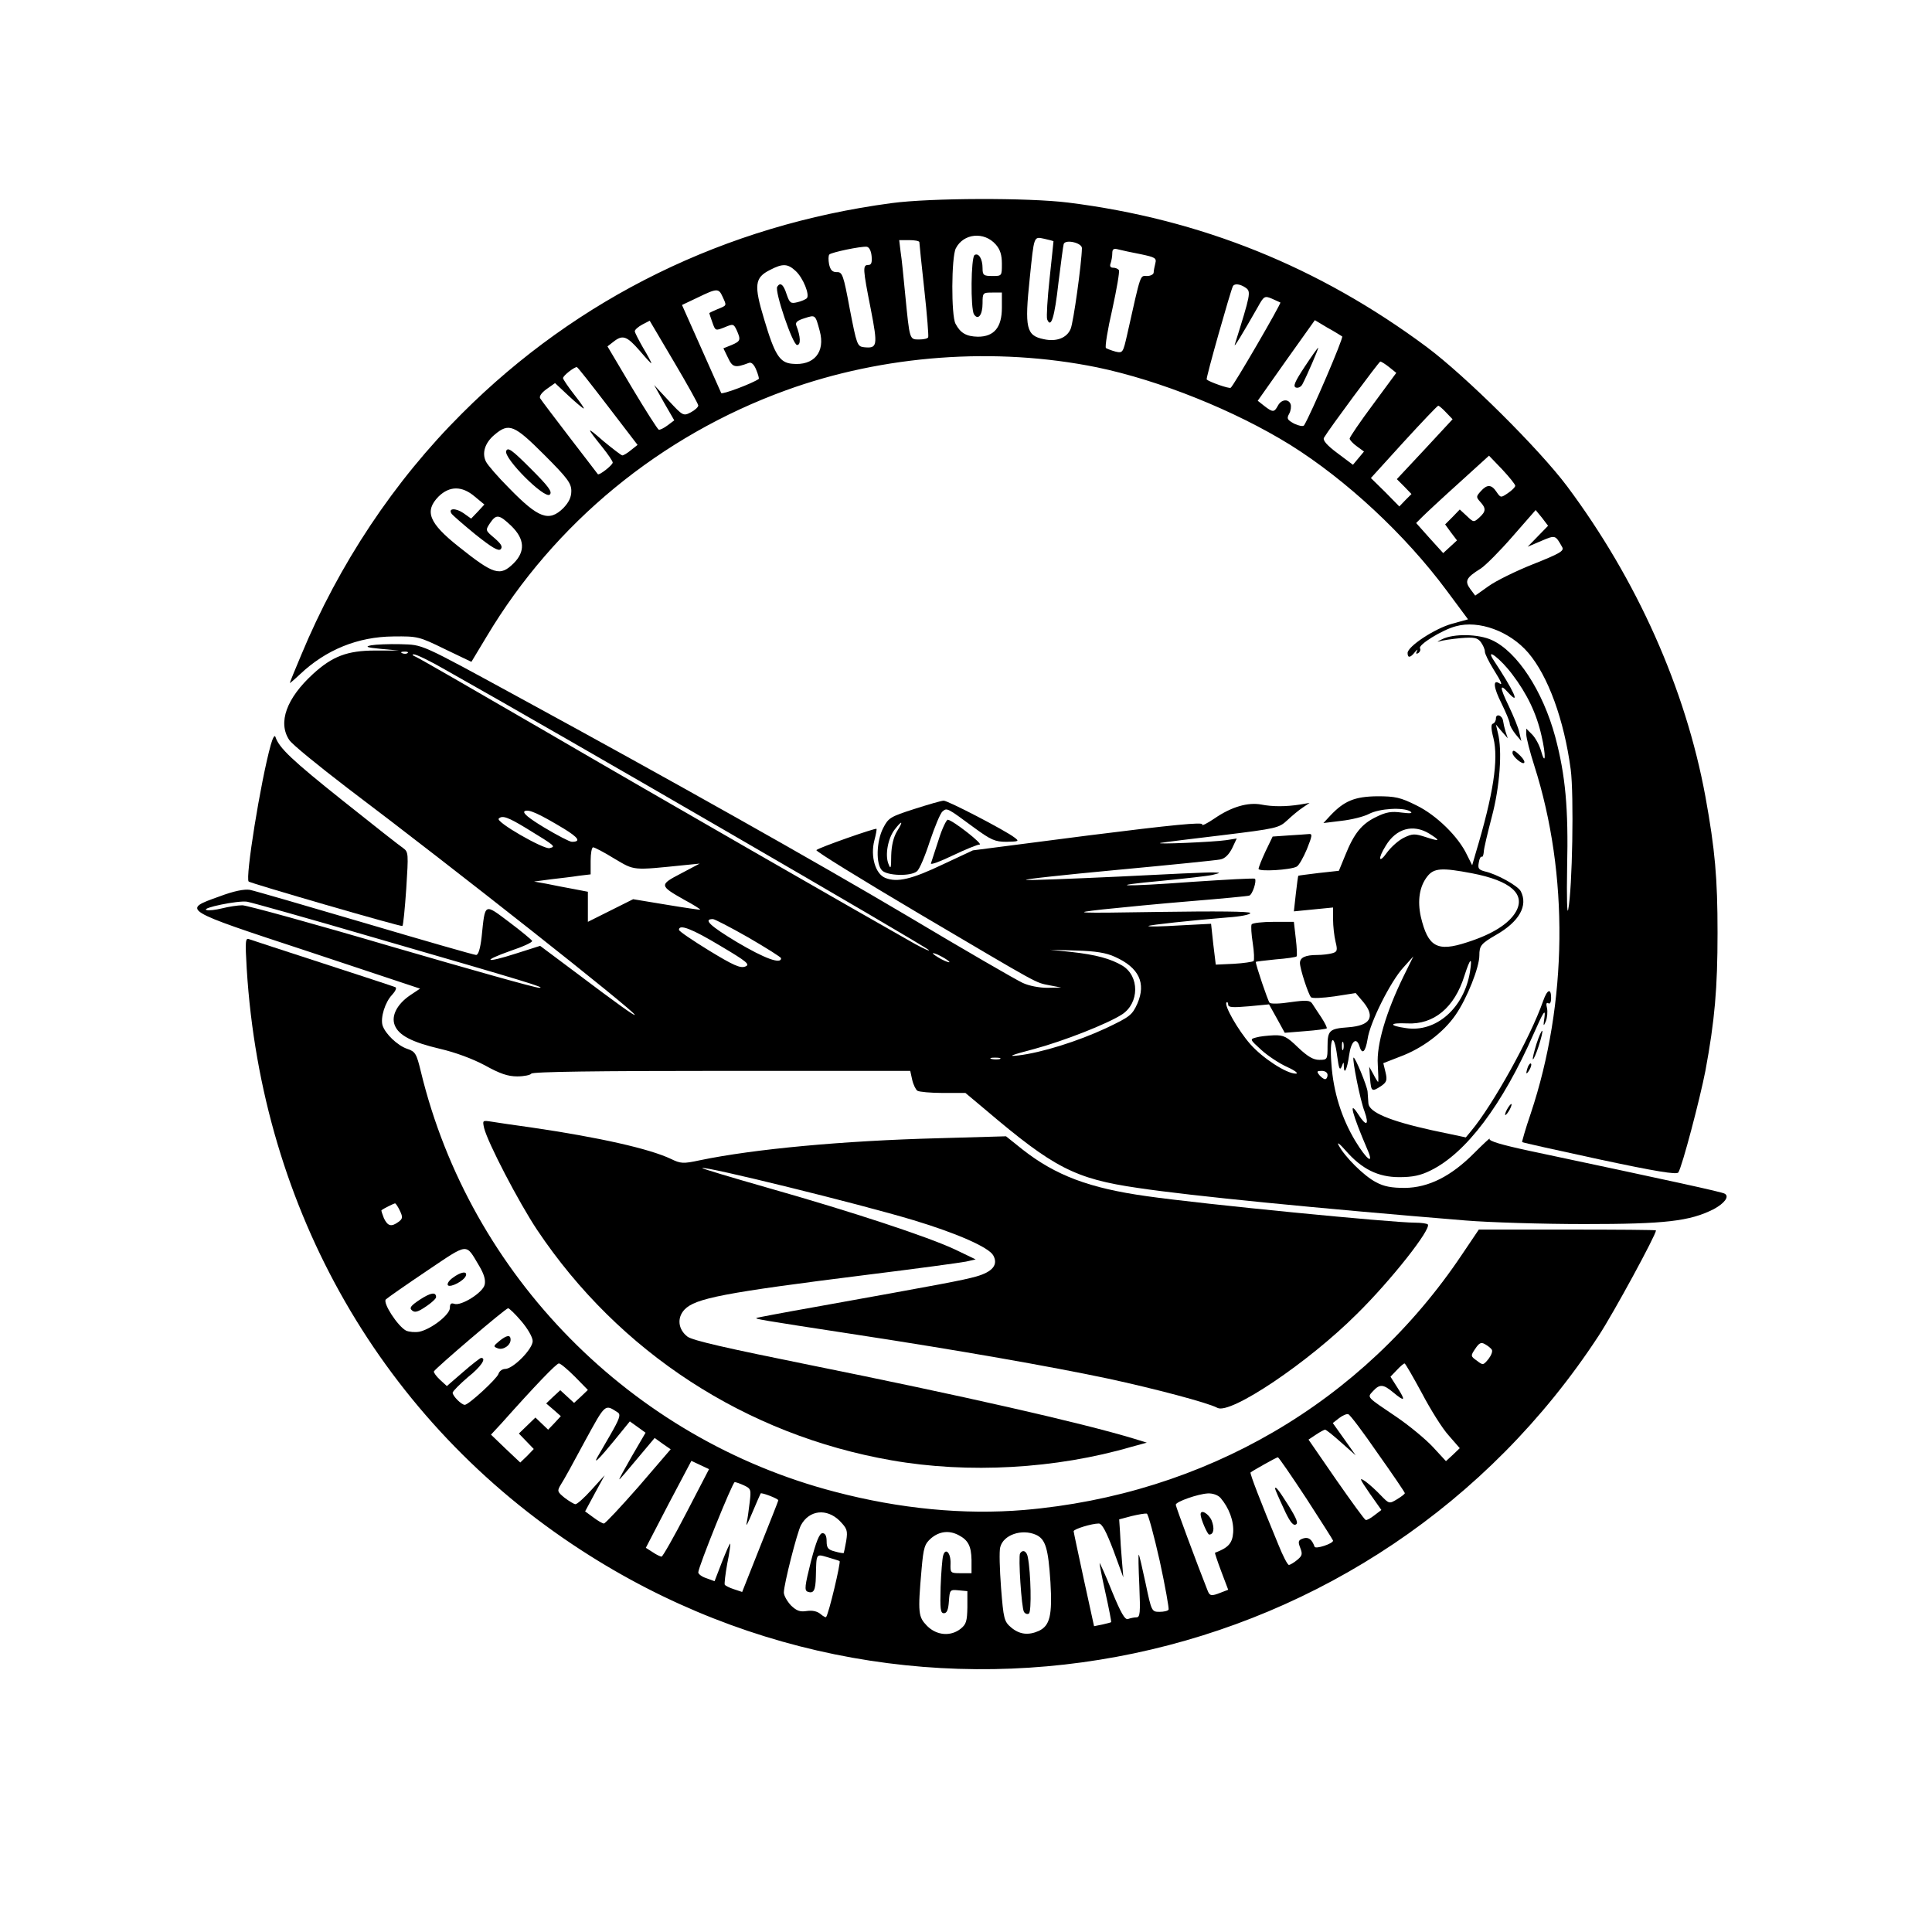
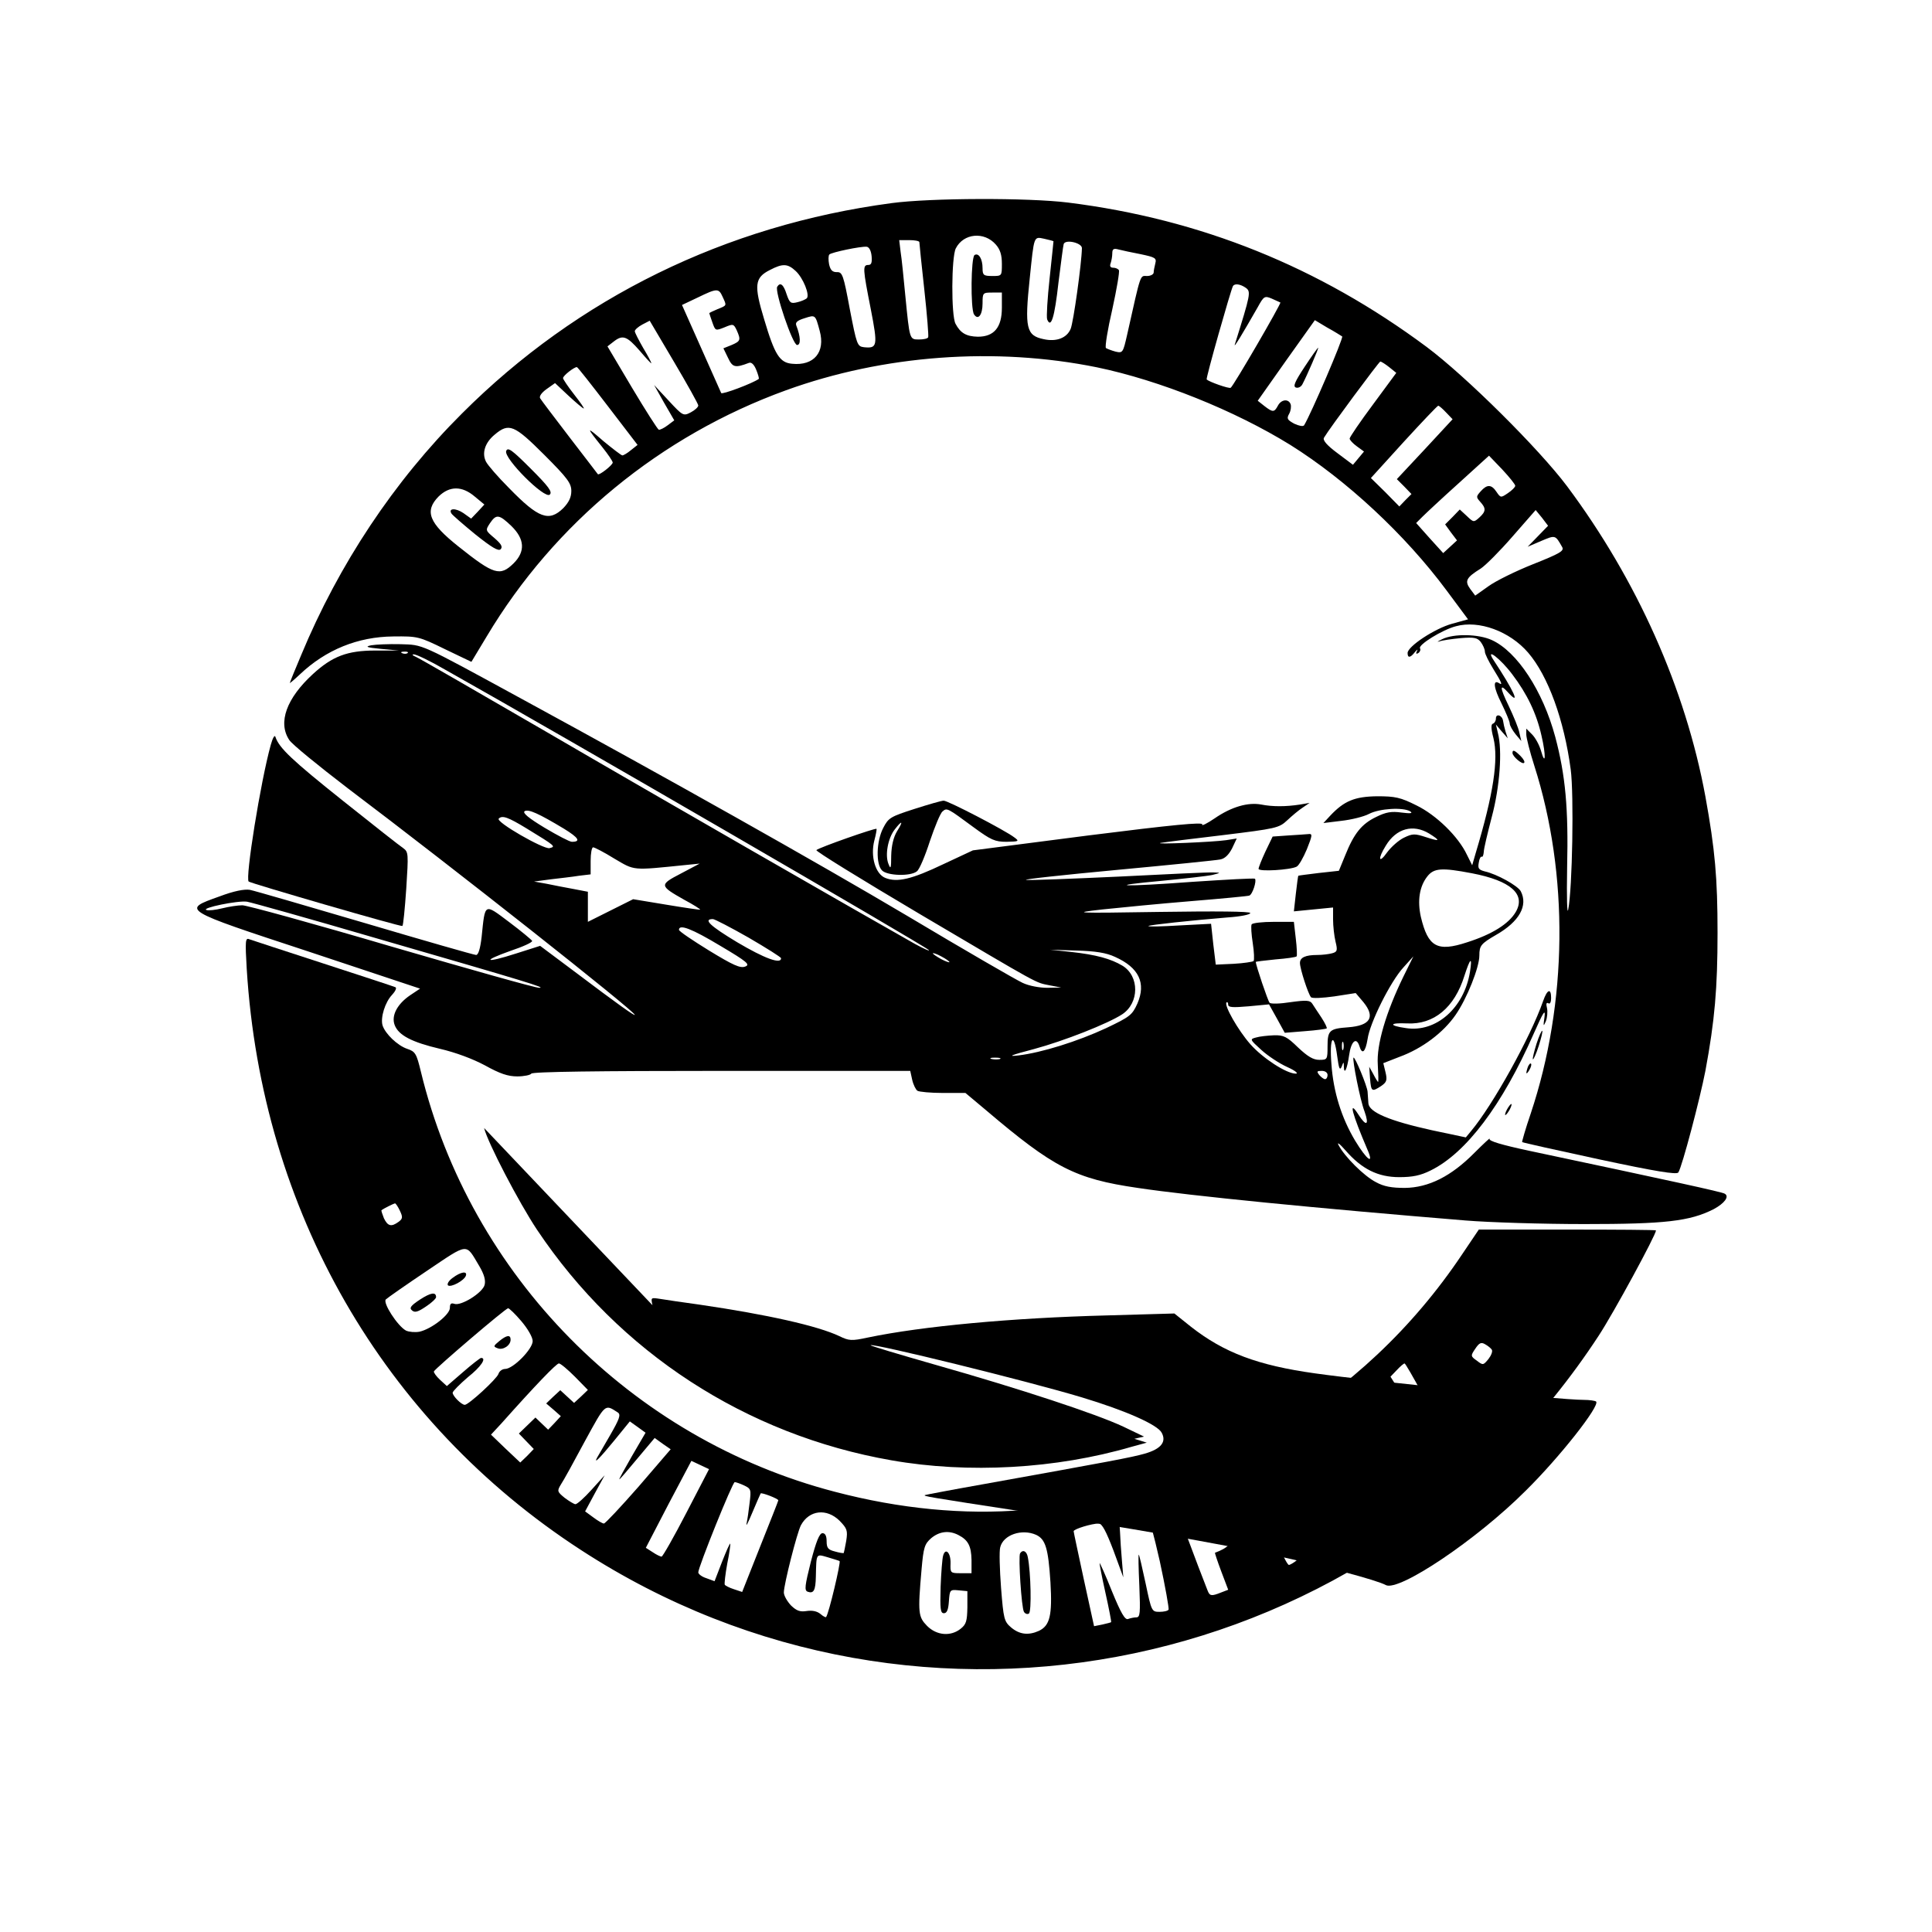
<svg xmlns="http://www.w3.org/2000/svg" version="1.0" width="700pt" height="700pt" viewBox="0 0 700 700" preserveAspectRatio="xMidYMid meet">
  <g transform="translate(0,700) scale(0.1,-0.1)" fill="#000000" stroke="none">
    <path d="M3230 6264 c-601 -80 -1137 -343 -1556 -762 -246 -245 -446 -546 -583 -876 -23 -54 -41 -99 -41 -101 0 -1 17 13 37 32 94 89 210 136 338 137 88 1 93 0 187 -46 l96 -46 56 93 c245 410 629 726 1084 891 353 128 758 158 1127 83 226 -47 498 -156 700 -281 203 -127 416 -325 566 -527 l78 -105 -58 -16 c-62 -17 -161 -82 -161 -106 0 -19 10 -18 27 4 8 9 11 11 7 3 -5 -9 -3 -12 5 -7 6 4 9 12 6 17 -8 12 80 67 130 80 83 23 195 -18 262 -96 72 -84 130 -243 154 -423 12 -91 6 -432 -9 -507 -4 -23 -6 41 -4 153 5 213 -6 333 -43 472 -45 167 -138 309 -230 351 -48 22 -138 24 -180 3 -16 -8 -21 -11 -10 -8 11 4 46 9 78 12 49 4 60 1 72 -14 8 -11 15 -26 15 -35 0 -8 14 -36 30 -62 31 -50 36 -62 21 -52 -23 14 -19 -18 9 -73 16 -33 30 -66 30 -73 0 -8 10 -25 21 -39 l21 -25 -7 30 c-3 17 -21 60 -39 98 -33 68 -33 83 -1 47 46 -50 20 7 -54 119 -31 48 26 4 68 -52 54 -71 88 -142 106 -222 17 -72 15 -115 -2 -54 -6 20 -20 46 -32 58 l-21 21 0 -21 c0 -12 13 -63 29 -113 126 -394 121 -860 -13 -1261 -19 -55 -32 -102 -31 -103 2 -2 128 -30 281 -63 201 -43 280 -56 285 -47 14 22 78 265 98 368 34 183 44 300 44 500 0 199 -9 301 -44 494 -72 391 -248 785 -501 1124 -102 136 -367 399 -509 505 -390 290 -819 463 -1299 523 -145 18 -498 17 -640 -2z m378 -150 c16 -18 22 -38 22 -70 0 -44 0 -44 -35 -44 -31 0 -35 3 -35 28 0 34 -14 57 -29 48 -13 -9 -15 -194 -2 -215 15 -23 31 -2 31 40 0 38 1 39 35 39 l35 0 0 -55 c0 -71 -28 -105 -87 -105 -42 1 -63 13 -81 47 -16 30 -15 241 1 273 28 55 103 62 145 14z m209 12 c0 0 -6 -61 -14 -134 -8 -73 -12 -140 -9 -149 14 -35 27 7 41 133 9 71 17 134 19 140 7 18 66 4 66 -15 -1 -55 -31 -271 -41 -293 -14 -33 -52 -47 -97 -37 -64 13 -70 40 -51 221 16 155 14 151 52 143 18 -4 33 -8 34 -9z m-486 -3 c0 -5 8 -82 18 -173 10 -91 16 -168 14 -172 -2 -5 -17 -8 -33 -8 -35 0 -34 -2 -50 160 -6 63 -13 134 -17 158 l-5 42 36 0 c20 0 36 -3 37 -7z m-173 -51 c2 -24 -1 -32 -12 -32 -21 0 -20 -13 9 -160 26 -134 24 -143 -25 -138 -24 3 -26 9 -51 138 -23 124 -27 135 -47 134 -16 0 -23 7 -28 28 -3 16 -3 32 1 36 8 8 114 30 135 28 9 -1 16 -14 18 -34z m975 7 c52 -11 58 -14 53 -33 -3 -12 -6 -27 -6 -33 0 -7 -11 -13 -24 -13 -26 0 -21 16 -72 -212 -15 -66 -16 -68 -42 -62 -15 4 -30 10 -35 13 -4 4 6 67 23 140 16 73 27 137 24 142 -3 5 -12 9 -21 9 -10 0 -13 6 -9 16 3 9 6 25 6 36 0 16 5 19 23 14 12 -3 48 -11 80 -17z m-1250 -61 c27 -25 52 -87 40 -99 -5 -4 -20 -11 -34 -14 -24 -6 -28 -3 -39 29 -11 35 -23 45 -34 27 -10 -16 56 -211 72 -211 14 0 13 30 -3 71 -4 11 4 18 30 26 40 13 39 13 55 -46 21 -77 -21 -127 -100 -119 -45 4 -63 32 -101 160 -38 125 -35 152 21 180 46 24 64 23 93 -4z m1631 -61 c19 -14 17 -23 -40 -205 -5 -16 27 37 83 135 22 40 25 42 51 31 15 -7 29 -13 31 -14 4 -3 -170 -303 -180 -309 -6 -4 -77 21 -87 30 -4 3 87 323 95 338 6 11 27 8 47 -6z m-1896 -32 c15 -33 17 -31 -18 -45 -16 -7 -30 -13 -30 -15 0 -1 5 -16 11 -33 11 -31 11 -31 44 -18 31 13 33 13 44 -10 16 -36 14 -40 -18 -54 l-30 -12 17 -35 c16 -34 25 -37 75 -18 9 4 19 -5 27 -25 7 -17 11 -32 9 -33 -22 -16 -134 -58 -136 -51 -2 5 -35 79 -73 164 l-69 155 57 27 c70 34 76 34 90 3z m-88 -394 c0 -6 -12 -17 -27 -25 -27 -14 -29 -13 -80 42 l-53 57 36 -64 37 -64 -24 -18 c-13 -10 -28 -17 -32 -16 -4 1 -48 70 -97 152 l-89 150 22 17 c33 26 48 21 95 -33 23 -27 42 -48 42 -45 0 3 -13 28 -30 56 -16 28 -30 55 -30 60 0 5 12 16 27 24 l27 14 88 -149 c48 -81 88 -153 88 -158z m2333 250 c5 -6 -112 -279 -138 -322 -4 -5 -19 -2 -36 6 -25 14 -28 18 -18 36 6 11 8 27 5 35 -8 20 -34 17 -46 -6 -13 -24 -18 -25 -49 -1 l-24 19 103 146 104 146 45 -27 c26 -14 49 -29 54 -32z m170 -111 l26 -21 -84 -114 c-47 -63 -85 -119 -85 -124 0 -5 12 -18 26 -28 l26 -19 -20 -24 -20 -24 -56 42 c-39 29 -54 47 -49 56 20 34 199 275 204 276 4 0 18 -9 32 -20z m-2831 -141 l108 -141 -24 -19 c-13 -11 -27 -19 -31 -19 -4 0 -35 24 -69 52 -63 55 -64 53 -3 -23 20 -25 37 -50 37 -55 -1 -10 -50 -48 -54 -42 -1 1 -47 62 -102 133 -55 72 -103 135 -107 142 -4 7 5 20 23 33 l31 22 49 -46 c27 -25 52 -46 55 -46 3 0 -13 23 -35 51 -22 28 -40 55 -40 59 0 9 40 40 50 40 3 0 53 -64 112 -141z m3038 -24 l23 -24 -101 -109 -101 -108 27 -27 26 -27 -22 -22 -22 -23 -51 52 -52 51 119 131 c66 72 122 131 125 131 3 0 16 -11 29 -25z m-3268 -153 c84 -84 98 -103 98 -131 0 -23 -9 -41 -29 -62 -52 -51 -90 -37 -197 73 -40 40 -77 83 -83 95 -16 31 -4 69 31 98 52 44 71 36 180 -73z m3518 -112 c0 -5 -12 -17 -27 -27 -25 -17 -26 -17 -41 5 -18 27 -34 28 -57 2 -17 -19 -17 -21 -2 -38 22 -24 21 -35 -3 -57 -20 -18 -21 -18 -45 5 l-26 24 -26 -27 -27 -27 21 -29 22 -29 -25 -23 -25 -23 -49 54 -49 55 23 23 c13 13 72 68 132 122 l109 99 48 -50 c26 -28 47 -54 47 -59z m-3770 -39 l35 -29 -24 -26 -24 -25 -28 20 c-28 19 -56 18 -43 -2 3 -5 42 -39 86 -75 60 -48 84 -62 92 -54 8 9 2 19 -22 40 -33 28 -34 28 -17 54 23 34 33 33 78 -10 48 -47 51 -92 8 -135 -49 -48 -71 -42 -200 61 -107 85 -124 128 -72 181 40 39 85 39 131 0z m3852 -144 l-37 -38 49 21 c52 22 51 22 76 -22 8 -14 -7 -23 -105 -62 -63 -25 -136 -61 -162 -80 l-48 -34 -18 24 c-21 29 -15 41 38 74 17 11 69 63 115 116 l84 96 23 -28 22 -29 -37 -38z" />
    <path d="M4727 5671 c-35 -53 -43 -71 -32 -75 8 -3 19 2 24 12 16 30 60 132 57 132 -2 0 -24 -31 -49 -69z" />
    <path d="M1834 5366 c-10 -26 140 -176 158 -158 10 10 -4 29 -69 94 -68 68 -83 79 -89 64z" />
    <path d="M1345 4662 c-24 -5 -17 -8 35 -13 l65 -6 -85 0 c-102 0 -156 -21 -226 -85 -96 -88 -128 -176 -86 -239 9 -15 105 -93 212 -175 383 -289 1040 -808 1040 -821 0 -5 -57 35 -224 161 l-119 89 -88 -28 c-112 -36 -126 -28 -19 10 45 15 80 31 78 36 -2 4 -39 35 -83 68 -92 69 -87 71 -100 -54 -5 -43 -12 -65 -20 -65 -7 0 -188 52 -401 115 -214 63 -403 118 -419 121 -20 3 -57 -4 -110 -24 -137 -49 -141 -47 324 -200 l403 -134 -36 -24 c-47 -32 -69 -74 -56 -108 14 -37 62 -62 164 -86 56 -13 118 -36 163 -60 54 -30 83 -40 117 -40 25 0 48 5 51 10 4 7 245 10 690 10 l683 0 7 -32 c4 -18 13 -36 19 -40 6 -4 48 -8 93 -8 l81 0 74 -62 c246 -209 323 -249 550 -282 193 -29 651 -74 1188 -118 85 -7 279 -13 430 -13 293 0 382 10 469 54 39 21 58 46 40 56 -8 6 -197 47 -706 155 -103 22 -150 36 -146 44 4 6 -21 -17 -55 -51 -84 -85 -166 -126 -252 -127 -48 0 -76 5 -105 21 -43 22 -114 93 -135 134 -7 13 4 5 25 -19 59 -68 118 -97 195 -97 48 0 77 6 113 24 129 63 260 237 374 496 35 79 43 92 39 60 -5 -34 -4 -36 5 -15 5 13 7 35 4 48 -4 15 -2 21 5 17 6 -4 10 4 10 19 0 37 -14 32 -29 -11 -46 -132 -183 -378 -261 -471 l-19 -23 -123 26 c-154 34 -227 65 -230 97 -1 13 -2 32 -3 43 -2 21 -46 128 -51 123 -5 -6 24 -154 40 -195 18 -51 6 -56 -23 -10 -37 57 -21 -1 33 -127 26 -59 -1 -40 -44 31 -49 82 -79 176 -86 278 -8 98 9 120 21 28 6 -44 9 -53 16 -38 7 19 8 19 8 1 1 -33 12 -10 19 40 7 51 26 68 37 35 10 -34 22 -24 30 24 8 59 83 209 130 260 l36 40 -36 -73 c-63 -129 -98 -247 -93 -319 2 -35 3 -63 1 -63 -1 0 -9 12 -17 28 l-15 27 3 -43 c4 -47 6 -49 40 -27 20 14 23 21 16 50 l-8 33 59 23 c82 30 159 88 203 152 41 59 86 172 86 215 0 36 6 43 61 75 84 48 116 106 89 158 -11 20 -86 62 -131 72 -22 6 -25 11 -21 32 2 14 7 23 11 21 3 -2 6 6 7 17 0 12 14 69 29 127 29 108 39 241 22 305 l-7 30 21 -25 22 -25 -8 24 c-4 13 -8 31 -9 39 -3 21 -26 28 -26 9 0 -9 -5 -17 -11 -19 -7 -2 -7 -18 2 -52 19 -78 0 -203 -64 -416 l-13 -45 -19 38 c-31 66 -111 144 -183 179 -58 29 -77 33 -142 33 -82 -1 -120 -17 -170 -70 l-25 -27 65 8 c36 4 81 15 100 25 38 20 125 25 150 9 10 -7 0 -8 -32 -4 -36 5 -56 2 -92 -16 -52 -25 -80 -59 -112 -139 l-23 -56 -73 -8 c-40 -5 -73 -9 -74 -10 -1 -1 -5 -31 -9 -66 l-7 -63 71 7 71 7 0 -43 c0 -24 4 -60 9 -81 8 -32 6 -37 -13 -42 -11 -3 -35 -6 -53 -6 -43 0 -63 -9 -63 -29 0 -21 30 -113 40 -124 4 -5 42 -3 85 3 l77 12 28 -33 c44 -54 25 -85 -55 -91 -68 -5 -75 -11 -75 -69 0 -48 -1 -49 -30 -49 -22 0 -42 12 -77 45 -40 39 -52 45 -87 44 -23 -1 -52 -4 -65 -8 -23 -6 -23 -7 19 -45 23 -21 65 -49 94 -62 29 -13 42 -24 31 -24 -34 0 -120 56 -165 107 -44 50 -96 141 -86 151 3 3 6 -1 6 -8 0 -10 16 -11 74 -6 l74 7 29 -52 28 -51 74 6 c41 3 76 8 78 10 2 2 -6 19 -19 39 -13 19 -27 41 -33 50 -8 13 -21 14 -79 6 -38 -6 -72 -7 -76 -2 -6 6 -50 136 -50 148 0 1 32 5 72 9 39 3 74 8 76 11 2 2 1 31 -3 64 l-7 61 -73 0 c-41 0 -76 -4 -80 -9 -3 -6 -1 -36 4 -68 5 -32 6 -61 3 -65 -4 -3 -36 -8 -72 -10 l-65 -3 -9 74 -8 74 -115 -6 c-64 -4 -114 -5 -112 -2 4 4 154 20 287 31 45 3 82 10 82 16 0 6 -124 7 -327 4 -313 -5 -323 -4 -208 9 66 7 210 21 320 30 110 9 205 18 211 20 12 3 28 54 21 61 -2 3 -104 -3 -226 -11 -255 -19 -327 -16 -108 4 81 8 162 17 180 21 31 8 31 8 4 9 -15 1 -169 -6 -342 -15 -173 -8 -325 -14 -337 -12 -13 2 135 18 327 36 193 18 362 35 376 38 17 3 31 17 43 40 l17 36 -38 -6 c-47 -7 -265 -16 -238 -10 11 2 112 15 224 28 196 24 205 26 235 54 17 16 42 37 56 46 l25 17 -35 -6 c-51 -8 -100 -8 -140 0 -48 9 -108 -8 -169 -50 -28 -19 -48 -29 -45 -22 3 9 -104 -1 -413 -40 l-418 -54 -107 -50 c-115 -55 -167 -67 -210 -50 -36 14 -55 78 -40 136 6 22 9 41 8 42 -4 4 -209 -68 -218 -77 -5 -3 164 -107 375 -232 444 -262 416 -247 470 -258 l42 -8 -50 -1 c-29 0 -67 7 -90 18 -22 10 -209 118 -415 241 -332 197 -869 499 -1400 788 -376 205 -355 195 -439 198 -42 1 -89 -1 -106 -4z m132 -28 c-3 -3 -12 -4 -19 -1 -8 3 -5 6 6 6 11 1 17 -2 13 -5z m137 -61 c420 -236 1735 -999 1751 -1015 6 -6 -17 4 -50 22 -174 98 -937 536 -1333 767 -250 145 -463 268 -475 273 -12 5 -16 9 -8 9 8 1 60 -24 115 -56z m430 -576 c52 -32 62 -47 28 -47 -8 0 -52 23 -99 51 -58 35 -81 54 -72 60 14 8 50 -8 143 -64z m-137 2 c108 -66 107 -66 84 -72 -21 -5 -196 95 -184 107 13 13 34 5 100 -35z m3271 -19 c43 -27 40 -30 -12 -13 -40 13 -48 13 -79 -2 -19 -9 -46 -33 -61 -53 -31 -44 -35 -24 -5 24 38 63 99 79 157 44z m-2952 -91 c75 -44 62 -43 259 -23 l50 5 -68 -36 c-79 -41 -78 -44 12 -95 34 -18 60 -35 58 -36 -1 -1 -56 7 -122 18 l-121 20 -82 -41 -82 -41 0 54 0 55 -52 10 c-29 5 -73 14 -98 19 l-45 8 60 8 c33 4 79 9 103 13 l42 5 0 49 c0 27 4 49 9 49 5 0 40 -18 77 -41z m3107 -53 c141 -27 196 -76 159 -140 -25 -43 -85 -81 -176 -110 -109 -36 -142 -17 -168 92 -13 59 -5 110 23 146 24 31 52 33 162 12z m-3978 -233 c567 -164 624 -182 599 -182 -12 -1 -252 67 -534 149 -282 83 -526 150 -542 150 -16 0 -49 -5 -73 -11 -24 -6 -50 -9 -57 -6 -21 7 114 35 147 30 17 -3 224 -61 460 -130z m1357 0 c65 -38 118 -71 118 -75 0 -23 -61 0 -159 58 -98 59 -125 84 -88 84 6 0 64 -30 129 -67z m-102 -30 c98 -58 109 -68 90 -75 -18 -7 -44 5 -131 58 -60 37 -109 70 -109 75 0 22 47 4 150 -58z m1430 -40 c87 -39 113 -95 81 -169 -19 -42 -27 -48 -113 -89 -103 -48 -234 -89 -318 -99 -42 -5 -28 1 56 23 108 29 268 92 320 126 62 41 63 138 1 176 -42 25 -95 40 -187 50 l-75 8 95 -3 c69 -2 108 -8 140 -23z m-600 -19 c0 -2 -13 2 -30 11 -16 9 -30 18 -30 21 0 2 14 -2 30 -11 17 -9 30 -18 30 -21z m1886 -35 c-21 -131 -123 -221 -232 -204 -64 9 -61 20 4 17 97 -5 172 57 208 173 21 65 29 71 20 14z m-459 -281 c-3 -7 -5 -2 -5 12 0 14 2 19 5 13 2 -7 2 -19 0 -25z m-1244 -35 c-7 -2 -21 -2 -30 0 -10 3 -4 5 12 5 17 0 24 -2 18 -5z m1187 -58 c0 -8 -4 -15 -9 -15 -5 0 -14 7 -21 15 -10 13 -9 15 9 15 12 0 21 -6 21 -15z" />
    <path d="M981 4301 c-37 -133 -93 -483 -80 -495 9 -7 553 -165 557 -161 3 2 9 63 14 136 8 126 8 132 -11 146 -11 7 -110 85 -219 172 -183 146 -231 191 -244 231 -3 9 -10 -4 -17 -29z" />
    <path d="M5480 4272 c0 -13 36 -43 42 -36 4 3 -2 14 -13 25 -21 21 -29 24 -29 11z" />
    <path d="M3313 4069 c-87 -28 -94 -32 -113 -69 -25 -48 -27 -132 -4 -154 19 -19 103 -22 126 -3 9 6 30 56 47 109 18 53 38 102 46 108 16 14 17 13 112 -57 64 -47 78 -53 120 -53 45 1 47 2 28 16 -34 26 -242 134 -256 133 -8 0 -56 -14 -106 -30z m-63 -81 c-13 -22 -20 -52 -21 -88 0 -47 -2 -51 -10 -30 -13 32 -2 93 23 125 27 35 32 31 8 -7z" />
-     <path d="M3401 3958 c-13 -40 -26 -79 -28 -86 -3 -7 32 6 78 28 46 22 90 40 98 40 16 0 -98 89 -115 90 -5 0 -21 -33 -33 -72z" />
    <path d="M4668 3973 l-57 -4 -26 -54 c-14 -30 -25 -58 -25 -63 0 -11 116 -4 138 8 8 4 24 32 37 63 20 50 21 57 6 55 -9 -1 -42 -3 -73 -5z" />
    <path d="M894 3489 c54 -874 493 -1639 1211 -2105 1233 -802 2882 -455 3687 776 54 82 208 366 208 382 0 2 -144 3 -321 3 l-321 0 -60 -89 c-359 -537 -933 -871 -1588 -927 -217 -18 -449 4 -685 66 -738 192 -1321 783 -1500 1522 -16 66 -20 73 -50 83 -35 12 -79 54 -89 85 -8 28 9 84 35 111 11 12 17 24 12 27 -4 2 -122 41 -261 86 -139 45 -260 85 -269 88 -14 6 -15 -6 -9 -108z m555 -876 c11 -23 10 -29 -5 -40 -26 -19 -39 -16 -53 13 -6 15 -10 28 -9 29 9 7 44 24 49 25 3 0 11 -12 18 -27z m288 -201 c17 -29 23 -50 19 -67 -7 -29 -86 -78 -110 -69 -12 4 -16 0 -16 -15 0 -24 -66 -76 -110 -86 -16 -3 -38 -1 -49 4 -31 17 -85 101 -73 113 5 5 72 52 148 103 155 104 140 102 191 17z m152 -199 c23 -27 41 -58 41 -72 0 -29 -71 -101 -100 -101 -10 0 -21 -8 -24 -18 -6 -18 -108 -112 -122 -112 -12 0 -44 32 -44 44 1 6 26 31 55 56 48 38 69 70 48 70 -3 0 -33 -23 -65 -51 l-59 -51 -25 23 c-13 12 -23 26 -22 30 5 11 260 229 269 229 4 0 26 -21 48 -47z m3516 -103 c4 -6 -2 -21 -12 -34 -19 -23 -20 -23 -42 -6 -23 16 -23 18 -6 43 14 21 21 25 35 17 11 -6 22 -15 25 -20z m-3322 -98 l47 -48 -25 -24 -25 -23 -25 23 -25 23 -26 -24 -25 -24 27 -23 26 -23 -23 -25 -23 -24 -23 22 -23 22 -30 -29 -30 -29 27 -28 27 -28 -24 -25 -25 -24 -53 50 -53 51 38 41 c123 138 199 217 208 217 6 0 32 -22 58 -48z m3069 -60 c31 -59 74 -128 97 -153 l40 -46 -25 -24 -25 -23 -47 51 c-26 28 -85 77 -132 109 -111 75 -107 70 -85 94 24 26 37 25 73 -5 42 -35 46 -31 16 16 l-26 41 23 24 c12 13 25 24 28 24 3 0 31 -49 63 -108z m-2913 -70 c11 -8 5 -24 -29 -83 -24 -41 -45 -77 -47 -81 -13 -25 12 1 62 62 l57 70 28 -20 29 -21 -49 -84 c-27 -47 -48 -85 -46 -85 2 0 31 34 65 75 l63 75 29 -21 29 -20 -116 -135 c-65 -74 -121 -134 -126 -134 -5 0 -22 10 -38 22 l-30 22 35 65 36 66 -48 -53 c-26 -29 -52 -52 -58 -52 -5 0 -23 11 -39 23 -27 22 -28 25 -14 48 9 13 48 84 87 157 76 139 72 135 120 104z m2753 -148 c54 -76 98 -141 98 -144 0 -3 -13 -13 -28 -22 -28 -17 -29 -17 -58 13 -16 17 -41 40 -56 51 -25 17 -23 12 14 -42 l43 -61 -25 -19 c-14 -11 -28 -19 -32 -17 -4 1 -52 67 -107 146 l-100 145 27 18 c15 10 30 18 33 18 4 0 30 -21 59 -47 l52 -46 -41 58 -42 59 23 18 c13 10 28 16 33 14 6 -1 54 -65 107 -142z m-259 -163 c53 -82 97 -151 97 -153 0 -11 -64 -32 -67 -22 -10 27 -22 36 -41 30 -18 -6 -20 -11 -11 -34 9 -23 7 -29 -11 -44 -12 -10 -26 -18 -30 -18 -5 0 -22 33 -38 73 -65 157 -104 258 -101 262 7 6 94 55 99 55 3 0 49 -67 103 -149z m-2246 -52 c-45 -87 -86 -159 -90 -159 -4 0 -19 7 -32 16 l-25 16 82 158 83 157 32 -15 32 -15 -82 -158z m209 99 c25 -12 26 -15 20 -63 -3 -27 -8 -61 -11 -75 -3 -14 6 4 21 40 15 36 29 67 30 69 4 4 64 -19 64 -25 0 -2 -30 -78 -66 -168 l-65 -164 -30 10 c-16 5 -31 13 -33 16 -2 4 2 38 9 77 8 38 12 71 11 72 -2 2 -15 -28 -30 -66 l-27 -70 -30 11 c-16 5 -29 15 -29 21 0 19 124 327 132 327 4 0 19 -5 34 -12z m1726 -45 c31 -36 49 -84 46 -126 -3 -39 -18 -55 -66 -73 -1 0 9 -31 23 -68 l25 -66 -26 -10 c-35 -14 -41 -13 -49 8 -38 96 -115 303 -115 310 0 11 80 39 116 41 18 1 37 -6 46 -16z m-1380 -83 c27 -28 30 -35 24 -73 -4 -22 -8 -42 -9 -44 -2 -1 -16 1 -33 6 -24 6 -29 13 -29 37 0 19 -5 29 -15 29 -11 0 -23 -30 -42 -103 -22 -88 -24 -104 -12 -109 22 -8 29 4 30 55 2 85 0 82 42 70 20 -6 40 -12 44 -14 5 -4 -39 -191 -49 -203 -1 -2 -11 3 -20 11 -12 10 -29 14 -50 11 -25 -4 -37 1 -57 20 -14 15 -26 36 -26 47 0 29 48 218 62 244 30 55 93 62 140 16z m1160 -146 c20 -92 34 -172 32 -176 -3 -5 -18 -8 -33 -8 -28 0 -29 2 -50 102 -12 56 -23 104 -25 105 -2 2 -1 -48 2 -112 4 -100 3 -115 -11 -115 -8 0 -22 -3 -30 -6 -11 -4 -26 22 -58 100 -23 58 -44 104 -45 103 -1 -1 8 -49 21 -107 13 -58 22 -106 21 -107 -1 -2 -16 -5 -32 -9 l-30 -6 -37 169 c-20 93 -37 172 -37 175 0 8 66 28 91 28 12 0 27 -29 53 -97 l36 -98 -5 60 c-3 33 -6 80 -7 105 l-3 45 45 12 c25 6 49 10 55 9 5 -1 26 -79 47 -172z m-729 94 c35 -18 46 -40 47 -90 l0 -48 -39 0 c-38 0 -38 1 -37 36 1 39 -19 58 -27 27 -3 -10 -7 -61 -9 -113 -2 -79 -1 -95 12 -95 11 0 16 13 18 43 3 42 4 43 35 40 l32 -3 0 -59 c-1 -49 -4 -61 -24 -77 -36 -29 -87 -25 -122 10 -32 33 -34 46 -20 205 7 80 11 92 35 113 30 25 65 29 99 11z m281 1 c34 -16 44 -48 52 -172 7 -120 -2 -157 -42 -176 -38 -17 -70 -13 -100 12 -26 22 -28 31 -37 144 -5 67 -7 133 -3 147 11 45 78 68 130 45z" />
    <path d="M1640 2370 c-14 -10 -21 -22 -17 -27 10 -9 59 17 65 35 6 18 -19 14 -48 -8z" />
    <path d="M1521 2291 c-33 -22 -39 -30 -28 -39 10 -9 22 -5 50 14 20 13 37 29 37 34 0 20 -19 17 -59 -9z" />
    <path d="M1809 2141 c-22 -18 -22 -20 -6 -26 19 -8 47 10 47 31 0 19 -14 17 -41 -5z" />
    <path d="M4620 1606 c0 -2 13 -33 30 -69 21 -47 34 -65 44 -61 11 4 5 20 -26 70 -36 57 -48 72 -48 60z" />
    <path d="M4350 1513 c0 -16 25 -73 31 -73 17 0 20 23 9 51 -11 25 -40 42 -40 22z" />
    <path d="M3696 1372 c-7 -11 5 -198 14 -212 4 -7 13 -10 18 -6 10 6 7 148 -4 204 -4 22 -18 29 -28 14z" />
    <path d="M5567 3218 c-9 -29 -15 -54 -13 -56 2 -2 12 20 21 48 9 28 15 53 13 55 -2 3 -12 -19 -21 -47z" />
    <path d="M5536 3135 c-9 -26 -7 -32 5 -12 6 10 9 21 6 23 -2 3 -7 -2 -11 -11z" />
    <path d="M5460 2980 c-6 -11 -8 -20 -6 -20 3 0 10 9 16 20 6 11 8 20 6 20 -3 0 -10 -9 -16 -20z" />
-     <path d="M1754 2913 c13 -53 126 -270 192 -369 297 -444 757 -743 1284 -835 279 -49 596 -31 870 49 l55 15 -45 14 c-195 59 -624 156 -1179 268 -297 60 -421 88 -440 102 -34 26 -39 68 -11 98 39 41 141 61 660 126 178 22 340 44 360 48 l35 8 -75 36 c-98 46 -374 137 -677 223 -133 38 -240 70 -239 72 9 8 567 -129 766 -189 159 -48 274 -99 289 -128 18 -33 -2 -59 -62 -76 -50 -14 -120 -27 -587 -111 -113 -20 -207 -38 -209 -39 -4 -4 -2 -5 364 -61 366 -56 697 -114 910 -159 167 -36 364 -88 396 -106 47 -25 329 164 506 341 123 121 271 309 256 324 -4 3 -24 6 -45 6 -85 0 -770 67 -973 96 -208 29 -330 75 -450 169 l-60 48 -245 -7 c-345 -9 -668 -39 -865 -80 -60 -13 -69 -12 -104 5 -78 37 -260 78 -506 114 -60 8 -125 18 -144 21 -33 5 -33 5 -27 -23z" />
+     <path d="M1754 2913 c13 -53 126 -270 192 -369 297 -444 757 -743 1284 -835 279 -49 596 -31 870 49 l55 15 -45 14 l35 8 -75 36 c-98 46 -374 137 -677 223 -133 38 -240 70 -239 72 9 8 567 -129 766 -189 159 -48 274 -99 289 -128 18 -33 -2 -59 -62 -76 -50 -14 -120 -27 -587 -111 -113 -20 -207 -38 -209 -39 -4 -4 -2 -5 364 -61 366 -56 697 -114 910 -159 167 -36 364 -88 396 -106 47 -25 329 164 506 341 123 121 271 309 256 324 -4 3 -24 6 -45 6 -85 0 -770 67 -973 96 -208 29 -330 75 -450 169 l-60 48 -245 -7 c-345 -9 -668 -39 -865 -80 -60 -13 -69 -12 -104 5 -78 37 -260 78 -506 114 -60 8 -125 18 -144 21 -33 5 -33 5 -27 -23z" />
  </g>
</svg>